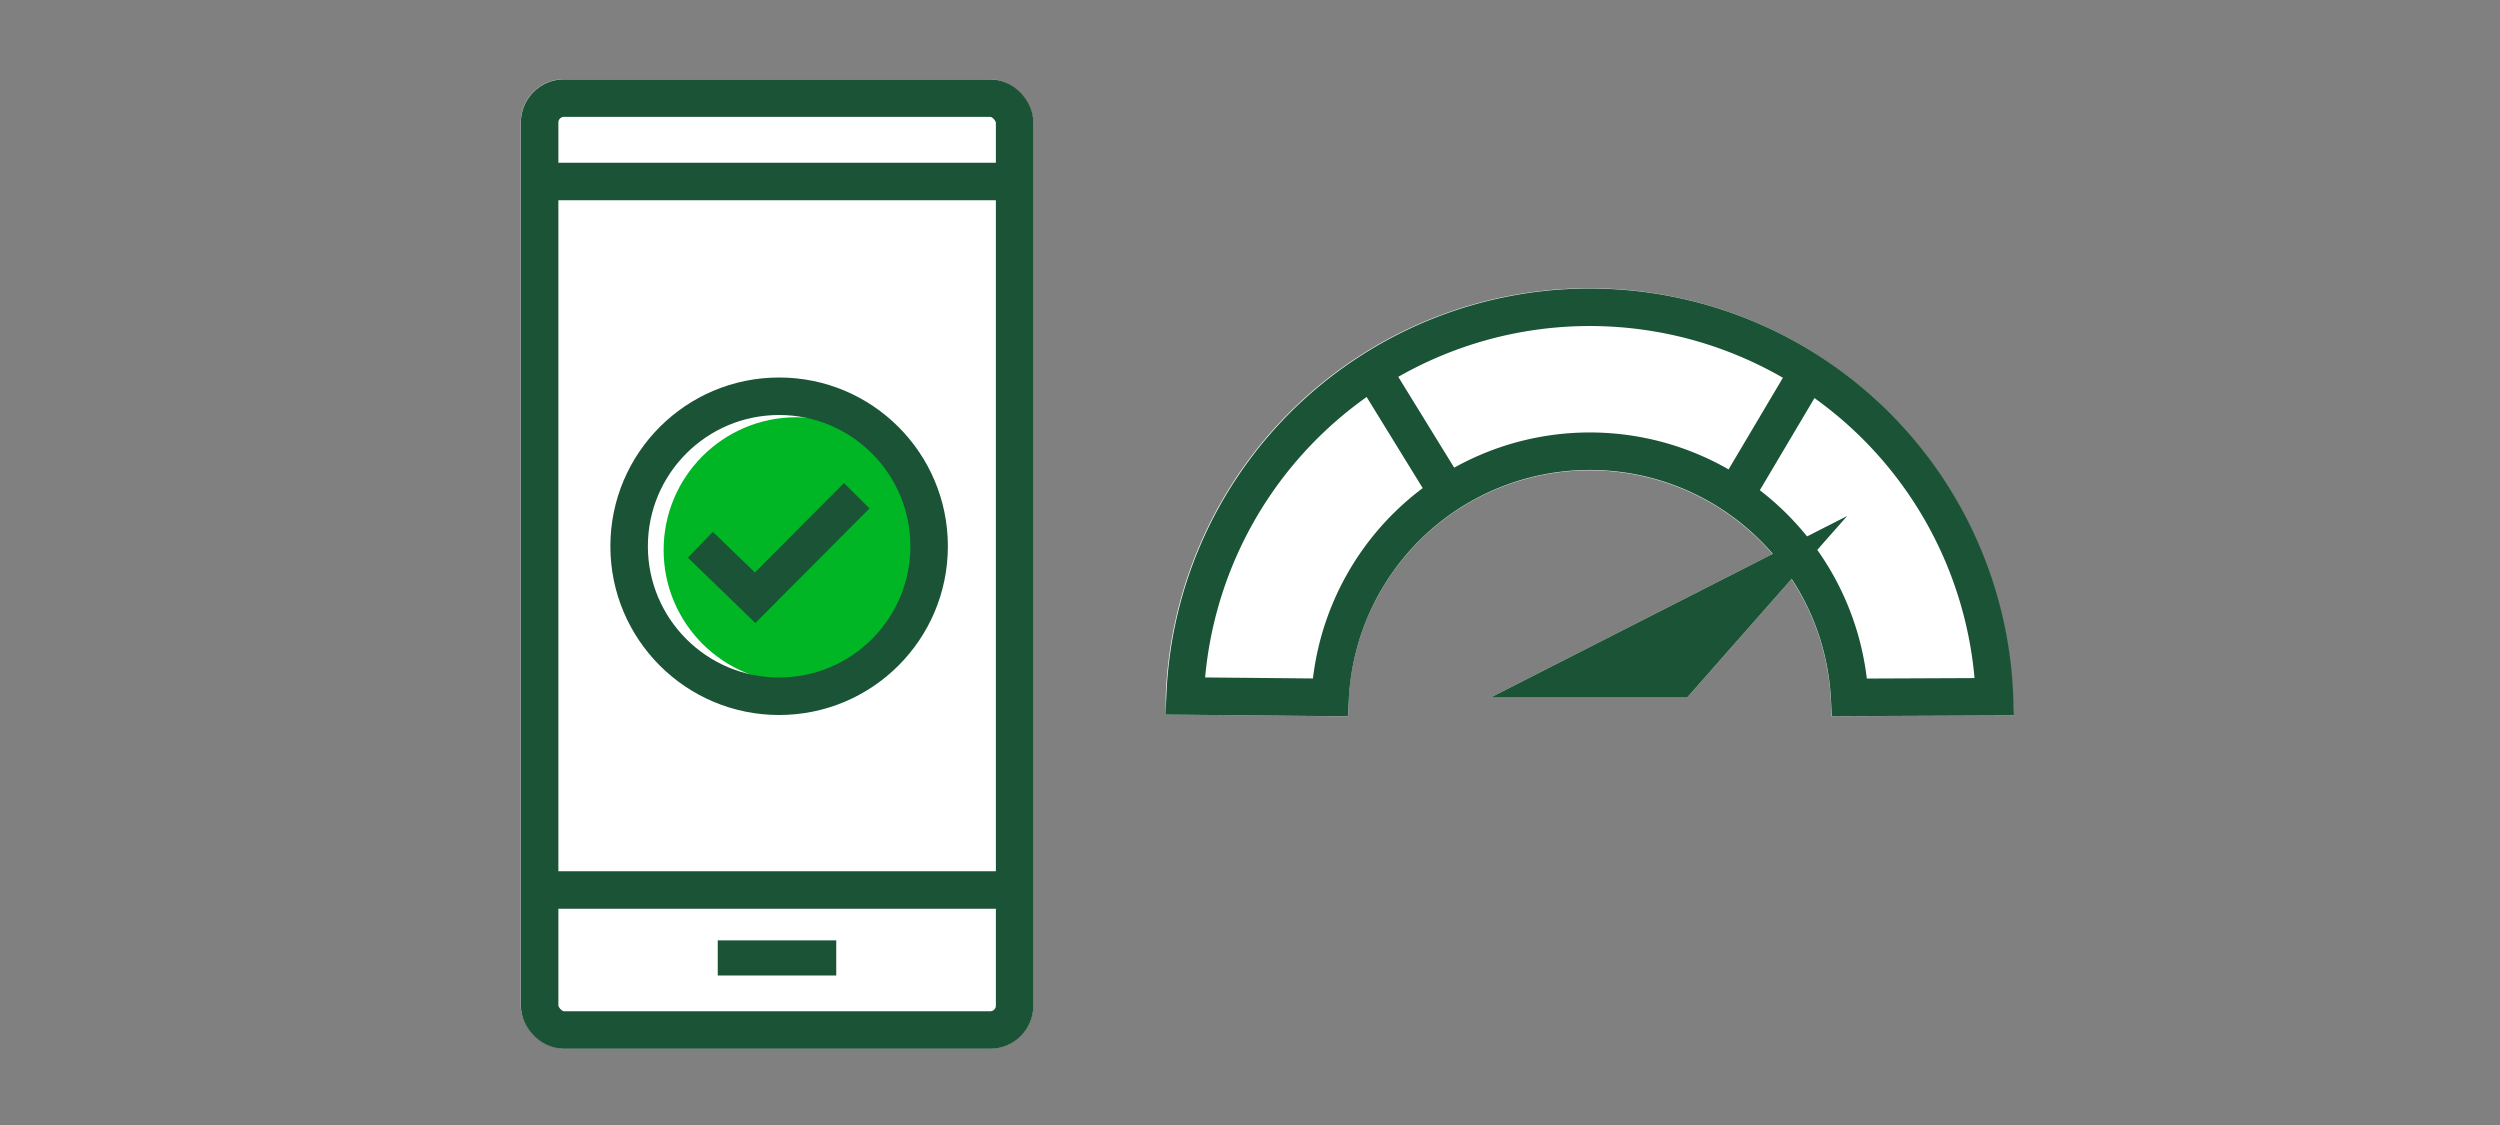
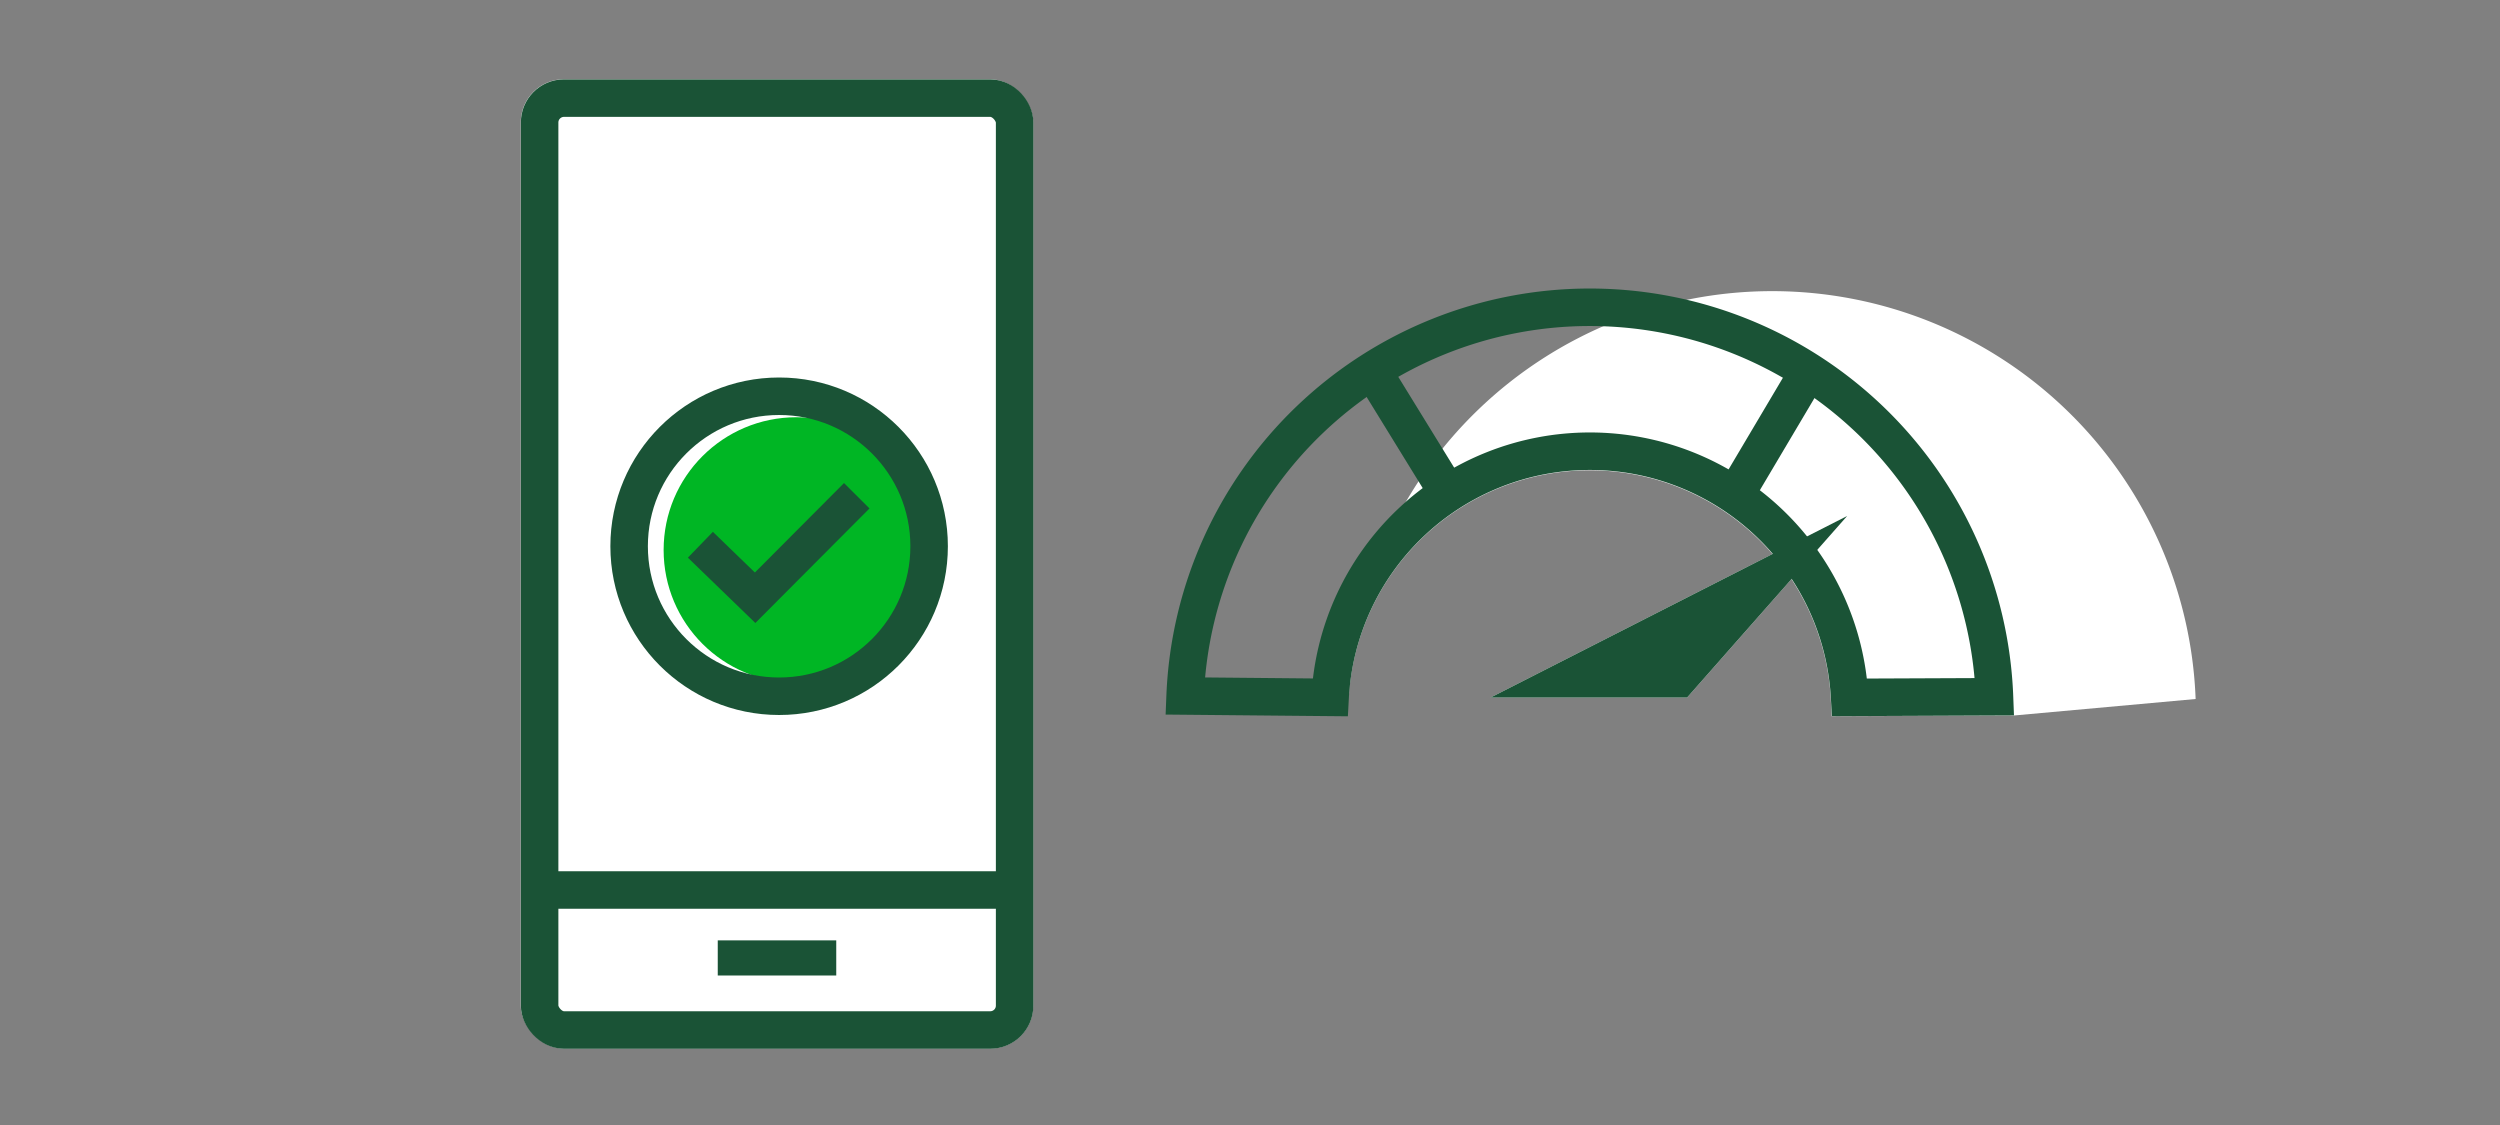
<svg xmlns="http://www.w3.org/2000/svg" id="LINE_ART_STROKE" data-name="LINE ART / STROKE" viewBox="0 0 200 90">
  <rect x="0" y="0" width="200" height="90" fill="#808080" stroke="none" />
  <title>TDMySpendFree_smp_200x90</title>
  <rect x="41.66" y="6.34" width="41" height="77.55" rx="3.45" style="fill:#fff" />
  <rect x="43.17" y="7.85" width="38" height="74.55" rx="1.95" style="fill:none;stroke:#1a5336;stroke-miterlimit:10;stroke-width:3px" />
-   <line x1="43.17" y1="14.52" x2="81.16" y2="14.52" style="fill:none;stroke:#1a5336;stroke-miterlimit:10;stroke-width:3px" />
  <line x1="43.17" y1="71.2" x2="81.16" y2="71.2" style="fill:none;stroke:#1a5336;stroke-miterlimit:10;stroke-width:3px" />
  <rect x="57.42" y="75.23" width="9.48" height="2.81" style="fill:#1a5336" />
  <circle cx="63.71" cy="44" r="10.62" style="fill:#00b624" />
  <circle cx="62.33" cy="43.7" r="12" style="fill:none;stroke:#1a5336;stroke-miterlimit:10;stroke-width:3px" />
  <polyline points="56.03 43.58 60.41 47.82 68.54 39.66" style="fill:none;stroke:#1a5336;stroke-miterlimit:10;stroke-width:2.877px" />
-   <path d="M161.11,57.24l-14.58.06-.07-1.44a19.31,19.31,0,0,0-38.56,0l-.06,1.45-14.58-.15,0-1.53a33.9,33.9,0,0,1,67.75.06Z" style="fill:#fff" />
+   <path d="M161.11,57.24l-14.58.06-.07-1.44a19.31,19.31,0,0,0-38.56,0a33.9,33.9,0,0,1,67.75.06Z" style="fill:#fff" />
  <polygon points="119.25 55.8 134.97 55.8 147.77 41.28 119.25 55.8" style="fill:#fff" />
  <line x1="138.65" y1="39.88" x2="145.13" y2="28.95" style="fill:none;stroke:#1a5336;stroke-miterlimit:10;stroke-width:3px" />
  <line x1="109.24" y1="28.75" x2="115.98" y2="39.7" style="fill:none;stroke:#1a5336;stroke-miterlimit:10;stroke-width:3px" />
  <path d="M159.56,55.74a32.4,32.4,0,0,0-64.75-.06l11.6.11a20.81,20.81,0,0,1,41.56,0Z" style="fill:none;stroke:#1a5336;stroke-miterlimit:10;stroke-width:3px" />
  <polygon points="119.25 55.8 134.97 55.8 147.77 41.28 119.25 55.8" style="fill:#1a5336" />
</svg>